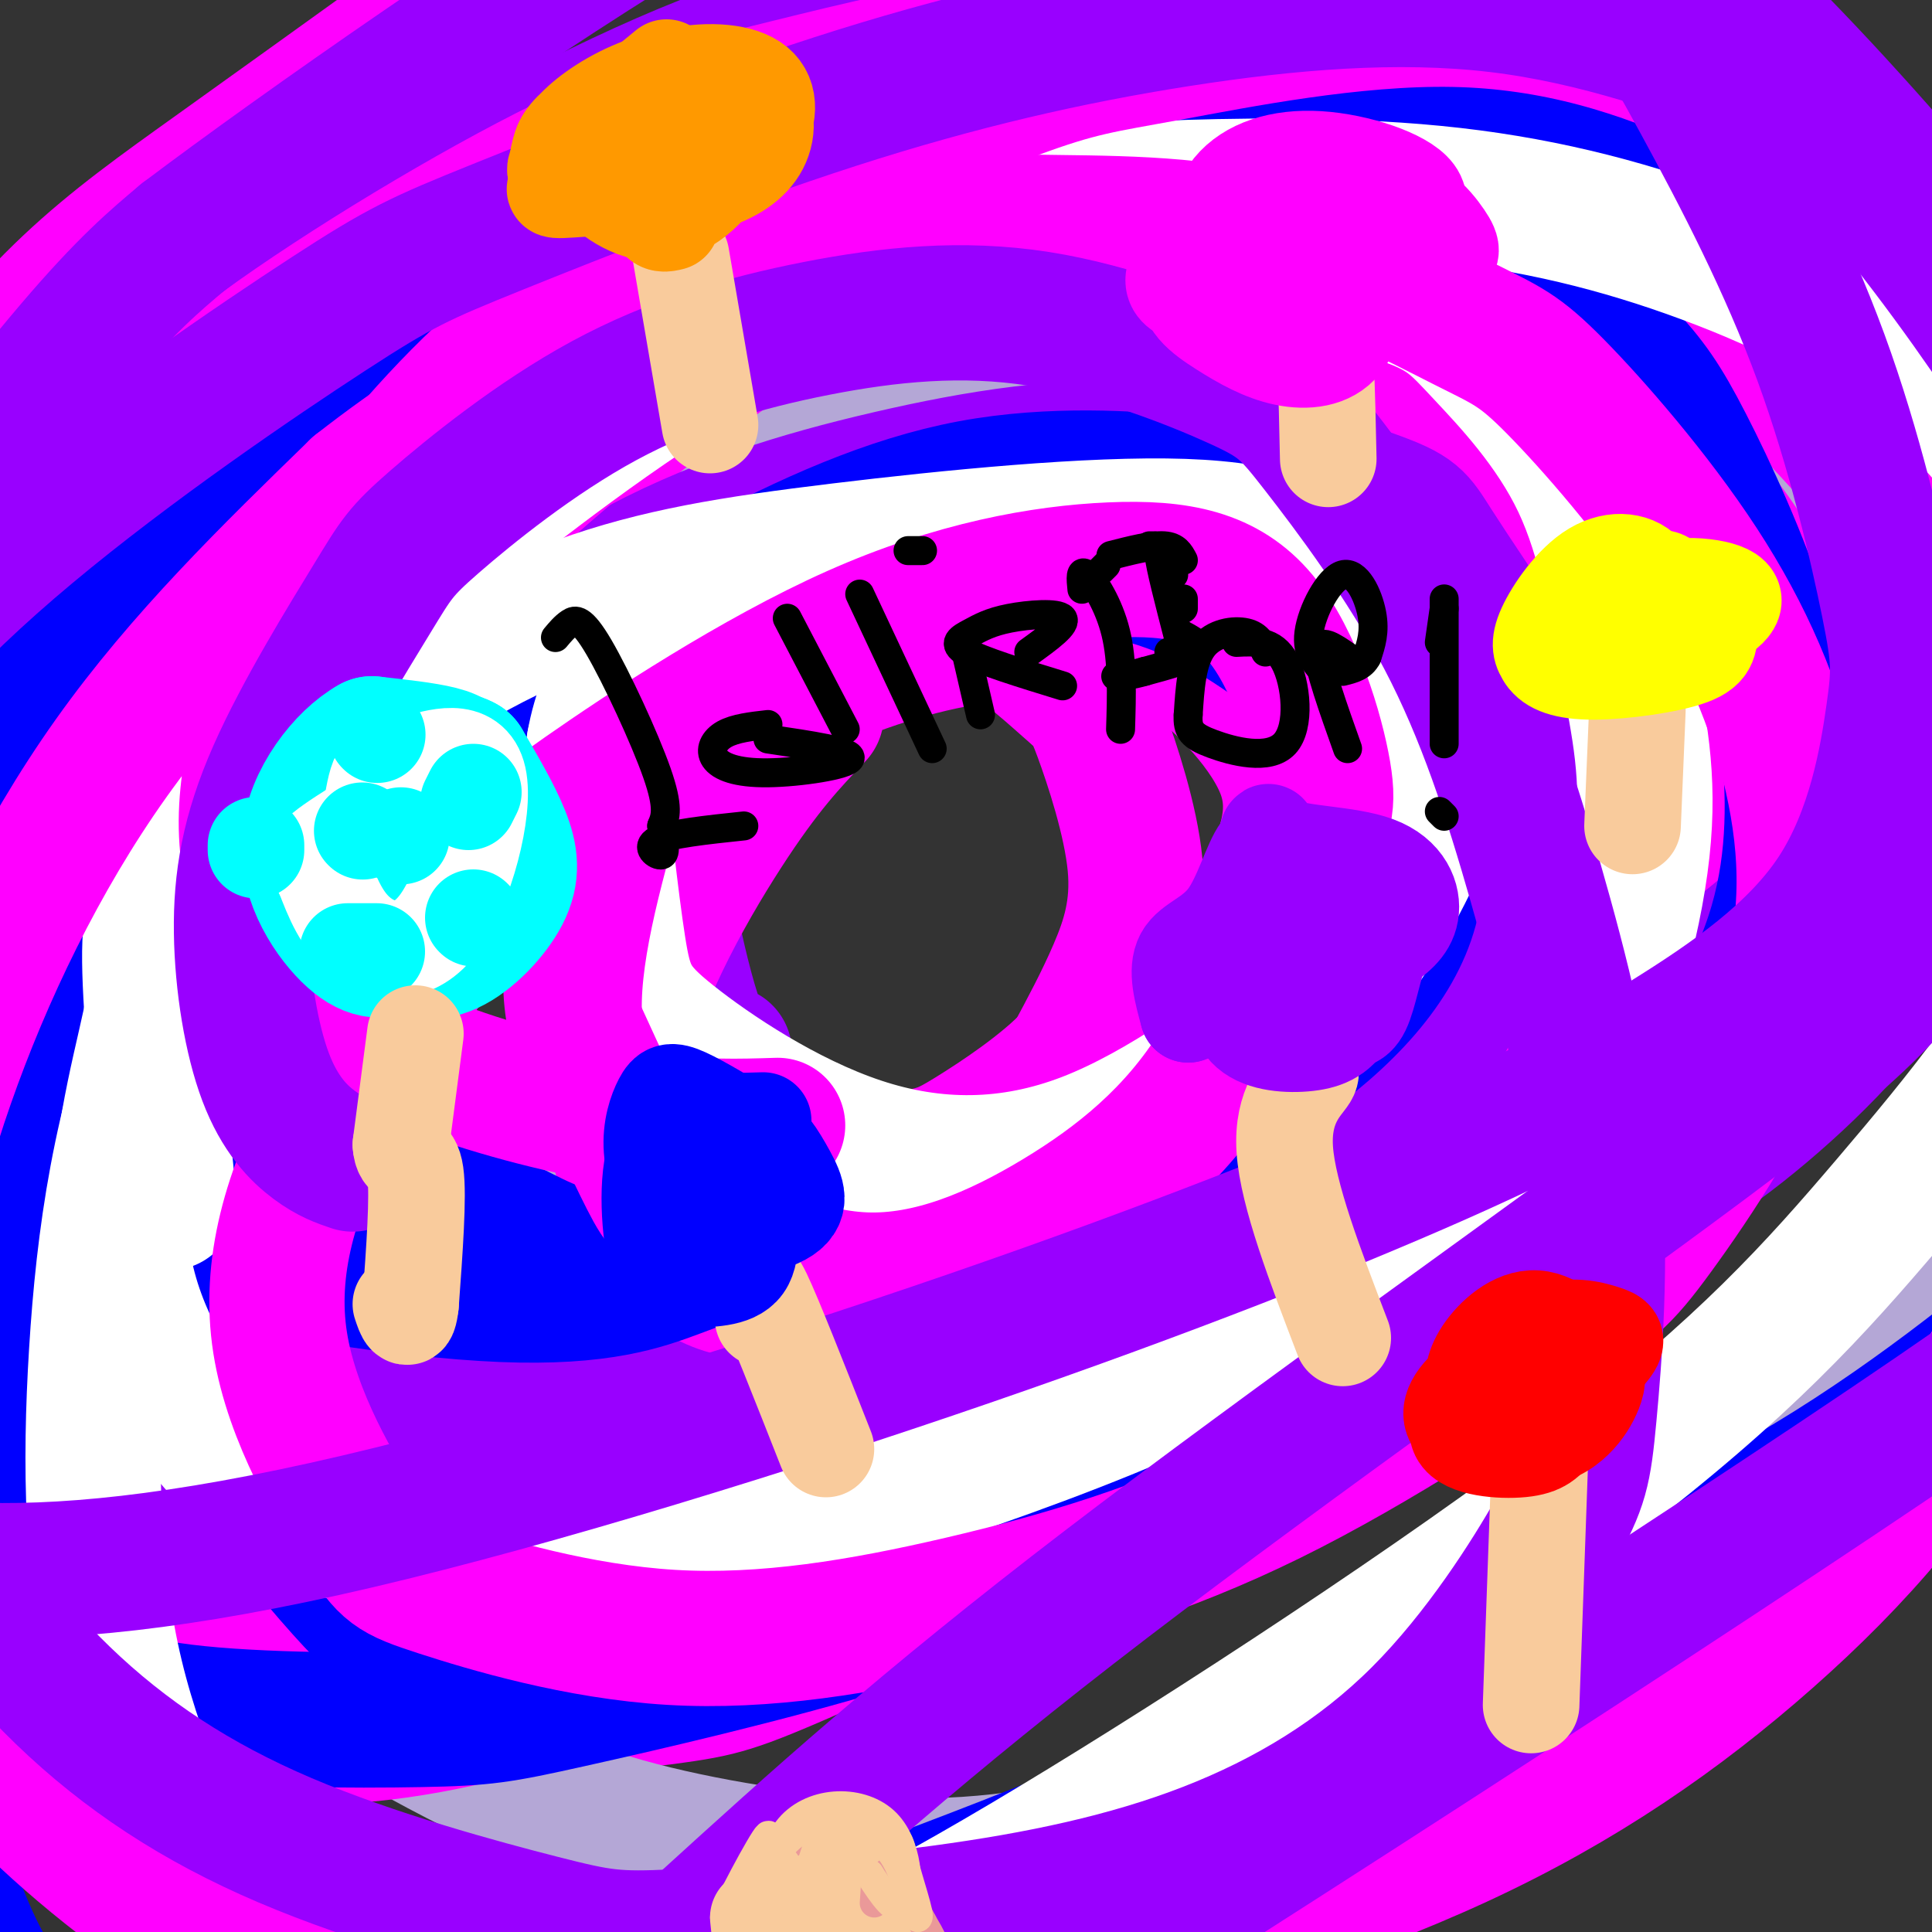
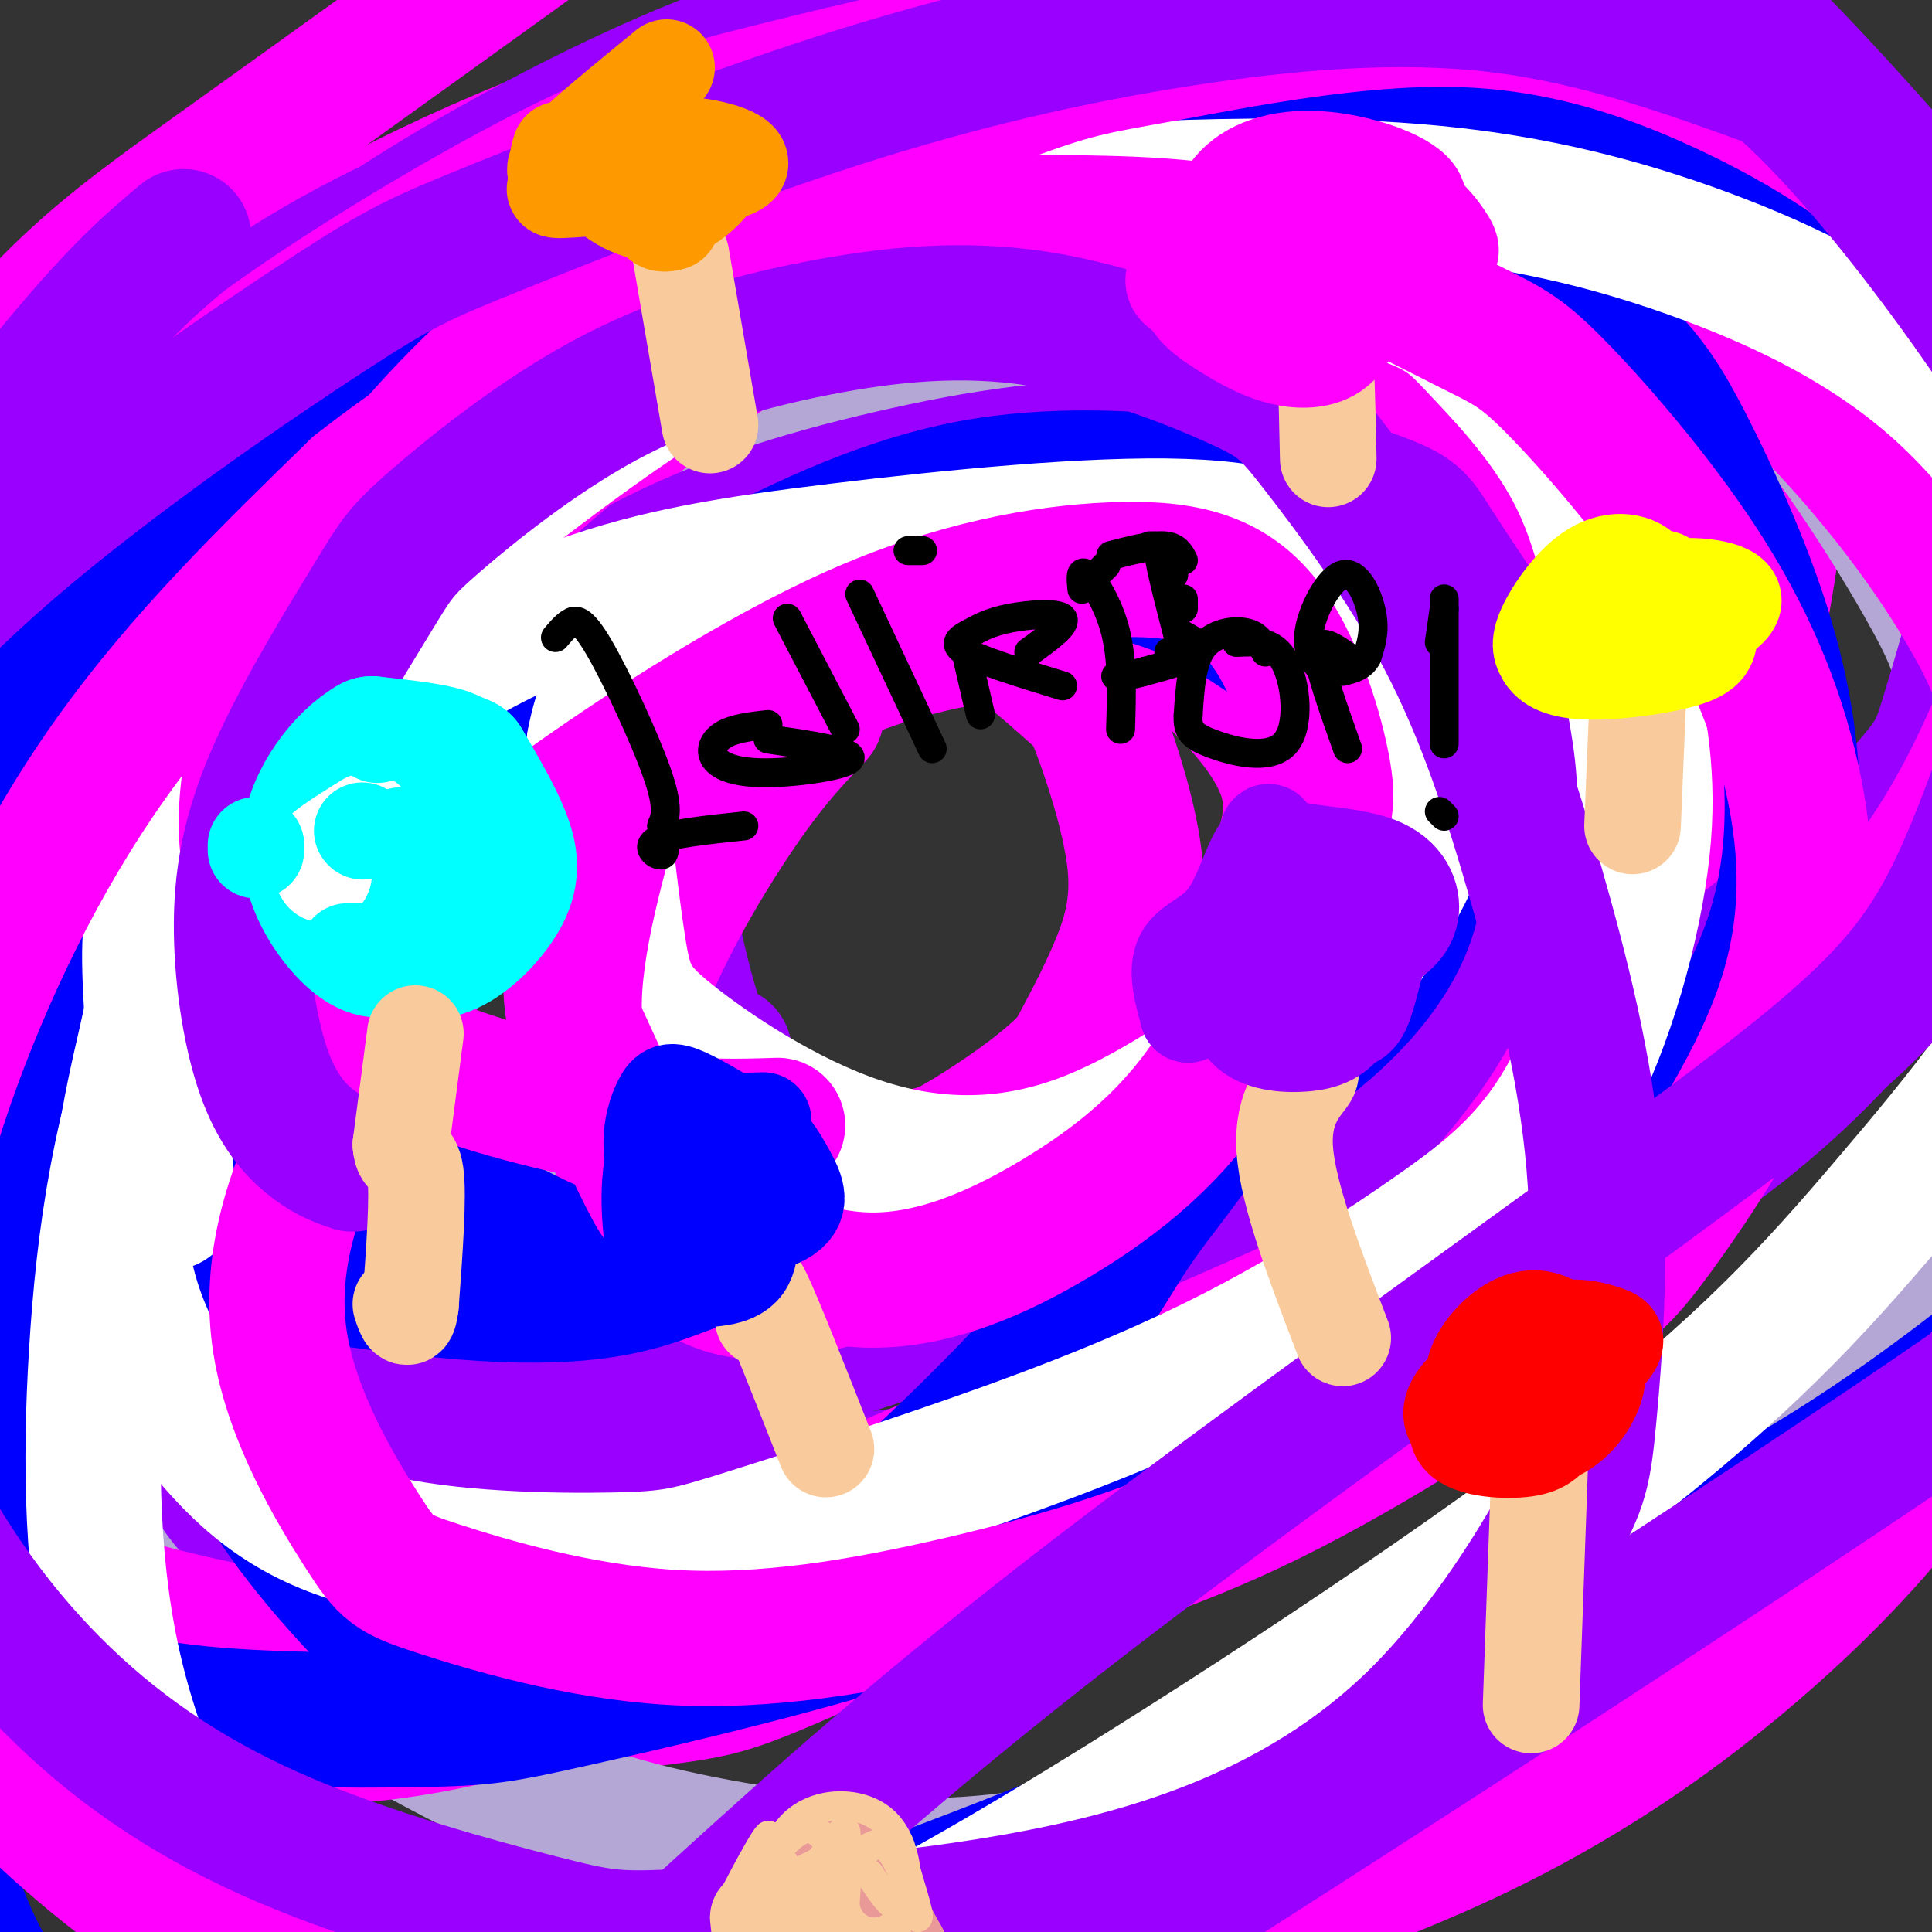
<svg xmlns="http://www.w3.org/2000/svg" viewBox="0 0 400 400" version="1.1">
  <rect x="0" y="0" width="400" height="400" fill="#333333" stroke="none" />
  <g fill="none" stroke="#ff00ff" stroke-width="6" stroke-linecap="round" stroke-linejoin="round">
    <path d="M72,218c-6.752,-4.269 -13.504,-8.539 -19,-17c-5.496,-8.461 -9.737,-21.115 -12,-28c-2.263,-6.885 -2.550,-8.001 -2,-16c0.550,-7.999 1.935,-22.883 7,-37c5.065,-14.117 13.811,-27.469 24,-40c10.189,-12.531 21.823,-24.242 39,-33c17.177,-8.758 39.898,-14.564 52,-18c12.102,-3.436 13.586,-4.502 27,-2c13.414,2.502 38.757,8.574 51,10c12.243,1.426 11.387,-1.792 23,11c11.613,12.792 35.695,41.595 46,56c10.305,14.405 6.834,14.412 6,27c-0.834,12.588 0.971,37.755 -3,61c-3.971,23.245 -13.716,44.566 -27,66c-13.284,21.434 -30.108,42.982 -52,60c-21.892,17.018 -48.854,29.508 -64,36c-15.146,6.492 -18.478,6.987 -35,9c-16.522,2.013 -46.234,5.544 -72,4c-25.766,-1.544 -47.588,-8.162 -67,-18c-19.412,-9.838 -36.416,-22.896 -47,-40c-10.584,-17.104 -14.749,-38.253 -16,-50c-1.251,-11.747 0.411,-14.091 7,-28c6.589,-13.909 18.105,-39.385 50,-64c31.895,-24.615 84.168,-48.371 139,-72c54.832,-23.629 112.224,-47.131 140,-57c27.776,-9.869 25.936,-6.105 34,-2c8.064,4.105 26.032,8.553 44,13" />
    <path d="M345,49c9.833,5.000 12.417,11.000 15,17" />
  </g>
  <g fill="none" stroke="#ff00ff" stroke-width="28" stroke-linecap="round" stroke-linejoin="round">
    <path d="M80,174c-3.130,-6.799 -6.261,-13.598 -7,-19c-0.739,-5.402 0.913,-9.406 4,-14c3.087,-4.594 7.608,-9.776 15,-16c7.392,-6.224 17.654,-13.489 29,-20c11.346,-6.511 23.774,-12.268 31,-15c7.226,-2.732 9.249,-2.441 18,-4c8.751,-1.559 24.231,-4.969 39,-6c14.769,-1.031 28.826,0.318 43,3c14.174,2.682 28.465,6.697 41,13c12.535,6.303 23.315,14.895 30,21c6.685,6.105 9.274,9.725 13,19c3.726,9.275 8.587,24.207 11,36c2.413,11.793 2.377,20.448 -10,38c-12.377,17.552 -37.097,43.999 -58,62c-20.903,18.001 -37.990,27.554 -57,37c-19.010,9.446 -39.942,18.784 -60,26c-20.058,7.216 -39.240,12.311 -59,13c-19.760,0.689 -40.098,-3.028 -51,-5c-10.902,-1.972 -12.369,-2.198 -22,-9c-9.631,-6.802 -27.428,-20.181 -38,-34c-10.572,-13.819 -13.920,-28.077 -16,-44c-2.080,-15.923 -2.893,-33.512 1,-53c3.893,-19.488 12.494,-40.874 18,-53c5.506,-12.126 7.919,-14.993 16,-25c8.081,-10.007 21.829,-27.156 37,-40c15.171,-12.844 31.763,-21.384 50,-28c18.237,-6.616 38.118,-11.308 58,-16" />
    <path d="M156,41c21.155,-2.758 45.042,-1.652 58,-1c12.958,0.652 14.988,0.851 26,4c11.012,3.149 31.005,9.246 44,15c12.995,5.754 18.990,11.163 27,22c8.010,10.837 18.033,27.103 23,36c4.967,8.897 4.876,10.425 5,20c0.124,9.575 0.463,27.197 -2,43c-2.463,15.803 -7.728,29.786 -18,44c-10.272,14.214 -25.551,28.657 -39,41c-13.449,12.343 -25.068,22.586 -52,34c-26.932,11.414 -69.179,24.001 -99,30c-29.821,5.999 -47.218,5.411 -67,5c-19.782,-0.411 -41.949,-0.644 -61,-7c-19.051,-6.356 -34.984,-18.833 -44,-26c-9.016,-7.167 -11.114,-9.024 -15,-19c-3.886,-9.976 -9.562,-28.073 -10,-46c-0.438,-17.927 4.360,-35.685 13,-55c8.640,-19.315 21.123,-40.188 37,-59c15.877,-18.812 35.148,-35.564 54,-50c18.852,-14.436 37.285,-26.555 69,-40c31.715,-13.445 76.712,-28.217 106,-35c29.288,-6.783 42.868,-5.578 59,-1c16.132,4.578 34.818,12.530 45,17c10.182,4.470 11.860,5.460 18,12c6.140,6.540 16.742,18.631 24,31c7.258,12.369 11.172,25.016 11,41c-0.172,15.984 -4.431,35.303 -7,46c-2.569,10.697 -3.448,12.770 -12,25c-8.552,12.230 -24.776,34.615 -41,57" />
    <path d="M308,225c-15.840,20.235 -34.940,42.323 -56,60c-21.060,17.677 -44.082,30.942 -66,42c-21.918,11.058 -42.733,19.908 -68,24c-25.267,4.092 -54.985,3.426 -72,3c-17.015,-0.426 -21.328,-0.612 -36,-10c-14.672,-9.388 -39.705,-27.977 -59,-47c-19.295,-19.023 -32.852,-38.480 -25,-76c7.852,-37.520 37.114,-93.101 59,-126c21.886,-32.899 36.396,-43.114 60,-60c23.604,-16.886 56.302,-40.443 89,-64" />
  </g>
  <g fill="none" stroke="#b4a7d6" stroke-width="28" stroke-linecap="round" stroke-linejoin="round">
    <path d="M32,179c-0.199,-13.497 -0.397,-26.995 3,-40c3.397,-13.005 10.391,-25.519 19,-38c8.609,-12.481 18.835,-24.930 31,-36c12.165,-11.070 26.269,-20.761 45,-29c18.731,-8.239 42.088,-15.025 55,-19c12.912,-3.975 15.378,-5.137 29,-7c13.622,-1.863 38.400,-4.425 59,-3c20.600,1.425 37.020,6.836 55,15c17.980,8.164 37.518,19.079 53,32c15.482,12.921 26.906,27.847 36,46c9.094,18.153 15.857,39.533 19,52c3.143,12.467 2.668,16.019 0,29c-2.668,12.981 -7.527,35.389 -15,54c-7.473,18.611 -17.559,33.426 -32,49c-14.441,15.574 -33.236,31.908 -44,41c-10.764,9.092 -13.498,10.941 -27,18c-13.502,7.059 -37.772,19.329 -59,28c-21.228,8.671 -39.415,13.744 -59,15c-19.585,1.256 -40.569,-1.305 -58,-5c-17.431,-3.695 -31.309,-8.523 -51,-19c-19.691,-10.477 -45.194,-26.603 -60,-40c-14.806,-13.397 -18.916,-24.064 -23,-34c-4.084,-9.936 -8.141,-19.140 -8,-35c0.141,-15.860 4.481,-38.375 10,-55c5.519,-16.625 12.217,-27.361 20,-40c7.783,-12.639 16.652,-27.183 28,-39c11.348,-11.817 25.174,-20.909 39,-30" />
    <path d="M97,89c8.885,-7.071 11.596,-9.750 23,-15c11.404,-5.250 31.501,-13.073 49,-19c17.499,-5.927 32.398,-9.958 48,-12c15.602,-2.042 31.905,-2.095 46,-2c14.095,0.095 25.983,0.337 43,6c17.017,5.663 39.163,16.747 53,26c13.837,9.253 19.364,16.675 25,25c5.636,8.325 11.381,17.553 16,26c4.619,8.447 8.111,16.114 6,26c-2.111,9.886 -9.827,21.992 -17,31c-7.173,9.008 -13.804,14.917 -31,23c-17.196,8.083 -44.958,18.341 -65,25c-20.042,6.659 -32.364,9.719 -47,12c-14.636,2.281 -31.587,3.784 -47,4c-15.413,0.216 -29.286,-0.856 -43,-2c-13.714,-1.144 -27.267,-2.361 -40,-6c-12.733,-3.639 -24.647,-9.699 -31,-18c-6.353,-8.301 -7.146,-18.844 -7,-28c0.146,-9.156 1.232,-16.927 16,-33c14.768,-16.073 43.220,-40.450 67,-58c23.780,-17.550 42.890,-28.275 62,-39" />
  </g>
  <g fill="none" stroke="#9900ff" stroke-width="28" stroke-linecap="round" stroke-linejoin="round">
    <path d="M91,194c-17.749,-6.753 -35.498,-13.507 -46,-21c-10.502,-7.493 -13.758,-15.726 -16,-25c-2.242,-9.274 -3.471,-19.588 -1,-31c2.471,-11.412 8.643,-23.923 16,-35c7.357,-11.077 15.901,-20.720 34,-33c18.099,-12.280 45.754,-27.196 68,-36c22.246,-8.804 39.084,-11.497 57,-14c17.916,-2.503 36.912,-4.817 57,-4c20.088,0.817 41.269,4.765 53,7c11.731,2.235 14.012,2.758 24,8c9.988,5.242 27.682,15.202 40,26c12.318,10.798 19.259,22.432 25,34c5.741,11.568 10.280,23.069 10,37c-0.280,13.931 -5.380,30.290 -8,39c-2.620,8.710 -2.761,9.769 -9,17c-6.239,7.231 -18.577,20.632 -34,33c-15.423,12.368 -33.932,23.702 -55,34c-21.068,10.298 -44.695,19.558 -71,29c-26.305,9.442 -55.287,19.065 -72,24c-16.713,4.935 -21.156,5.182 -36,7c-14.844,1.818 -40.088,5.208 -60,6c-19.912,0.792 -34.492,-1.013 -49,-6c-14.508,-4.987 -28.943,-13.157 -36,-17c-7.057,-3.843 -6.737,-3.360 -11,-10c-4.263,-6.640 -13.109,-20.403 -17,-33c-3.891,-12.597 -2.826,-24.028 1,-38c3.826,-13.972 10.413,-30.486 17,-47" />
    <path d="M-28,145c14.139,-20.963 40.988,-49.871 64,-69c23.012,-19.129 42.189,-28.478 63,-37c20.811,-8.522 43.258,-16.217 66,-22c22.742,-5.783 45.780,-9.656 67,-12c21.220,-2.344 40.622,-3.160 60,-1c19.378,2.160 38.733,7.297 49,10c10.267,2.703 11.446,2.971 19,9c7.554,6.029 21.481,17.817 31,29c9.519,11.183 14.629,21.760 18,36c3.371,14.240 5.002,32.145 6,42c0.998,9.855 1.361,11.662 -1,21c-2.361,9.338 -7.447,26.207 -16,41c-8.553,14.793 -20.571,27.511 -33,38c-12.429,10.489 -25.267,18.748 -52,31c-26.733,12.252 -67.360,28.496 -95,37c-27.640,8.504 -42.293,9.267 -58,9c-15.707,-0.267 -32.467,-1.565 -46,-4c-13.533,-2.435 -23.840,-6.006 -36,-16c-12.160,-9.994 -26.173,-26.409 -33,-40c-6.827,-13.591 -6.468,-24.358 -1,-38c5.468,-13.642 16.043,-30.159 22,-39c5.957,-8.841 7.294,-10.006 17,-18c9.706,-7.994 27.779,-22.815 46,-33c18.221,-10.185 36.590,-15.732 55,-20c18.410,-4.268 36.863,-7.257 55,-6c18.137,1.257 35.960,6.762 45,10c9.040,3.238 9.297,4.211 13,10c3.703,5.789 10.851,16.395 18,27" />
    <path d="M315,140c3.292,9.527 2.522,19.846 0,31c-2.522,11.154 -6.797,23.144 -11,35c-4.203,11.856 -8.334,23.580 -19,39c-10.666,15.420 -27.866,34.537 -42,47c-14.134,12.463 -25.201,18.272 -38,24c-12.799,5.728 -27.330,11.373 -44,15c-16.670,3.627 -35.479,5.234 -46,6c-10.521,0.766 -12.756,0.690 -22,-2c-9.244,-2.690 -25.499,-7.996 -36,-15c-10.501,-7.004 -15.248,-15.707 -19,-26c-3.752,-10.293 -6.509,-22.177 -8,-28c-1.491,-5.823 -1.715,-5.587 2,-15c3.715,-9.413 11.368,-28.475 23,-45c11.632,-16.525 27.243,-30.512 48,-43c20.757,-12.488 46.659,-23.478 66,-30c19.341,-6.522 32.121,-8.577 44,-10c11.879,-1.423 22.857,-2.213 32,-2c9.143,0.213 16.451,1.428 23,4c6.549,2.572 12.340,6.500 16,9c3.660,2.500 5.189,3.571 6,8c0.811,4.429 0.906,12.214 1,20" />
    <path d="M150,218c-1.551,0.149 -3.102,0.298 -5,-4c-1.898,-4.298 -4.144,-13.044 -6,-22c-1.856,-8.956 -3.322,-18.122 -1,-27c2.322,-8.878 8.433,-17.467 11,-22c2.567,-4.533 1.591,-5.009 9,-9c7.409,-3.991 23.205,-11.495 39,-19" />
  </g>
  <g fill="none" stroke="#ff00ff" stroke-width="28" stroke-linecap="round" stroke-linejoin="round">
    <path d="M82,241c-7.697,-2.077 -15.394,-4.153 -24,-8c-8.606,-3.847 -18.120,-9.463 -27,-18c-8.880,-8.537 -17.126,-19.993 -21,-27c-3.874,-7.007 -3.374,-9.564 -4,-17c-0.626,-7.436 -2.376,-19.750 0,-32c2.376,-12.250 8.879,-24.435 16,-35c7.121,-10.565 14.861,-19.511 32,-32c17.139,-12.489 43.677,-28.520 63,-38c19.323,-9.480 31.431,-12.408 46,-16c14.569,-3.592 31.598,-7.847 50,-10c18.402,-2.153 38.176,-2.204 49,-2c10.824,0.204 12.698,0.662 23,3c10.302,2.338 29.030,6.557 44,13c14.970,6.443 26.180,15.111 37,24c10.820,8.889 21.250,17.999 30,28c8.750,10.001 15.819,20.893 19,32c3.181,11.107 2.475,22.430 2,29c-0.475,6.570 -0.720,8.387 -4,16c-3.280,7.613 -9.596,21.021 -19,33c-9.404,11.979 -21.895,22.529 -34,33c-12.105,10.471 -23.824,20.865 -48,36c-24.176,15.135 -60.810,35.013 -86,48c-25.190,12.987 -38.938,19.082 -55,24c-16.062,4.918 -34.439,8.658 -49,12c-14.561,3.342 -25.305,6.284 -44,5c-18.695,-1.284 -45.341,-6.796 -63,-13c-17.659,-6.204 -26.329,-13.102 -35,-20" />
    <path d="M-20,309c-10.479,-10.166 -19.175,-25.581 -24,-34c-4.825,-8.419 -5.779,-9.844 -8,-18c-2.221,-8.156 -5.707,-23.045 -6,-37c-0.293,-13.955 2.609,-26.975 9,-41c6.391,-14.025 16.273,-29.054 26,-42c9.727,-12.946 19.300,-23.807 43,-39c23.700,-15.193 61.528,-34.717 89,-46c27.472,-11.283 44.590,-14.323 62,-18c17.410,-3.677 35.113,-7.990 55,-9c19.887,-1.010 41.957,1.282 54,3c12.043,1.718 14.061,2.861 24,8c9.939,5.139 27.801,14.275 43,25c15.199,10.725 27.734,23.039 38,35c10.266,11.961 18.263,23.568 24,34c5.737,10.432 9.214,19.689 4,33c-5.214,13.311 -19.117,30.674 -34,44c-14.883,13.326 -30.744,22.613 -41,29c-10.256,6.387 -14.907,9.872 -60,30c-45.093,20.128 -130.627,56.897 -176,76c-45.373,19.103 -50.585,20.540 -62,22c-11.415,1.460 -29.032,2.943 -40,-1c-10.968,-3.943 -15.288,-13.310 -18,-19c-2.712,-5.690 -3.815,-7.701 -3,-16c0.815,-8.299 3.548,-22.884 8,-39c4.452,-16.116 10.622,-33.762 20,-54c9.378,-20.238 21.965,-43.068 31,-58c9.035,-14.932 14.517,-21.966 20,-29" />
    <path d="M58,148c18.284,-18.456 53.995,-50.095 71,-64c17.005,-13.905 15.302,-10.077 25,-13c9.698,-2.923 30.795,-12.597 55,-16c24.205,-3.403 51.519,-0.536 68,3c16.481,3.536 22.130,7.743 30,16c7.870,8.257 17.962,20.566 25,31c7.038,10.434 11.021,18.992 11,37c-0.021,18.008 -4.045,45.466 -11,65c-6.955,19.534 -16.840,31.145 -26,42c-9.160,10.855 -17.594,20.956 -36,34c-18.406,13.044 -46.783,29.032 -69,39c-22.217,9.968 -38.274,13.914 -55,19c-16.726,5.086 -34.121,11.310 -51,15c-16.879,3.690 -33.241,4.846 -46,2c-12.759,-2.846 -21.917,-9.694 -28,-14c-6.083,-4.306 -9.093,-6.071 -11,-15c-1.907,-8.929 -2.710,-25.023 1,-42c3.710,-16.977 11.935,-34.836 20,-52c8.065,-17.164 15.972,-33.631 29,-49c13.028,-15.369 31.178,-29.639 41,-37c9.822,-7.361 11.315,-7.815 21,-12c9.685,-4.185 27.562,-12.103 42,-15c14.438,-2.897 25.436,-0.772 35,4c9.564,4.772 17.692,12.193 22,16c4.308,3.807 4.794,4.000 7,10c2.206,6.000 6.132,17.808 7,27c0.868,9.192 -1.324,15.769 -4,22c-2.676,6.231 -5.838,12.115 -9,18" />
    <path d="M222,219c-5.731,6.184 -15.558,12.644 -21,16c-5.442,3.356 -6.498,3.606 -13,5c-6.502,1.394 -18.449,3.930 -28,4c-9.551,0.070 -16.704,-2.327 -24,-8c-7.296,-5.673 -14.734,-14.623 -17,-25c-2.266,-10.377 0.642,-22.183 2,-29c1.358,-6.817 1.167,-8.646 7,-14c5.833,-5.354 17.692,-14.233 30,-21c12.308,-6.767 25.067,-11.423 37,-14c11.933,-2.577 23.042,-3.077 31,-3c7.958,0.077 12.766,0.729 20,6c7.234,5.271 16.893,15.159 20,24c3.107,8.841 -0.338,16.633 -4,25c-3.662,8.367 -7.542,17.308 -16,28c-8.458,10.692 -21.494,23.134 -29,30c-7.506,6.866 -9.481,8.154 -18,12c-8.519,3.846 -23.581,10.249 -35,12c-11.419,1.751 -19.195,-1.149 -26,-9c-6.805,-7.851 -12.640,-20.652 -10,-37c2.640,-16.348 13.754,-36.242 22,-49c8.246,-12.758 13.623,-18.379 19,-24" />
  </g>
  <g fill="none" stroke="#0000ff" stroke-width="28" stroke-linecap="round" stroke-linejoin="round">
    <path d="M156,257c-4.609,1.738 -9.218,3.477 -16,6c-6.782,2.523 -15.737,5.832 -36,5c-20.263,-0.832 -51.834,-5.804 -70,-11c-18.166,-5.196 -22.928,-10.617 -27,-14c-4.072,-3.383 -7.456,-4.728 -12,-12c-4.544,-7.272 -10.249,-20.472 -11,-33c-0.751,-12.528 3.450,-24.383 8,-36c4.550,-11.617 9.447,-22.996 25,-38c15.553,-15.004 41.761,-33.631 63,-46c21.239,-12.369 37.510,-18.478 58,-26c20.490,-7.522 45.198,-16.456 68,-23c22.802,-6.544 43.698,-10.697 68,-10c24.302,0.697 52.012,6.243 67,10c14.988,3.757 17.256,5.724 30,15c12.744,9.276 35.965,25.860 53,43c17.035,17.140 27.886,34.834 35,52c7.114,17.166 10.493,33.803 8,52c-2.493,18.197 -10.858,37.954 -16,49c-5.142,11.046 -7.061,13.382 -18,23c-10.939,9.618 -30.897,26.517 -54,41c-23.103,14.483 -49.351,26.548 -73,38c-23.649,11.452 -44.699,22.290 -78,36c-33.301,13.710 -78.854,30.294 -110,40c-31.146,9.706 -47.885,12.536 -65,13c-17.115,0.464 -34.604,-1.439 -46,-11c-11.396,-9.561 -16.698,-26.781 -22,-44" />
    <path d="M-15,376c-4.705,-18.177 -5.469,-41.621 -2,-68c3.469,-26.379 11.170,-55.694 16,-73c4.830,-17.306 6.789,-22.605 16,-39c9.211,-16.395 25.674,-43.887 47,-66c21.326,-22.113 47.514,-38.847 60,-48c12.486,-9.153 11.271,-10.725 33,-17c21.729,-6.275 66.402,-17.252 87,-22c20.598,-4.748 17.120,-3.268 25,-1c7.880,2.268 27.119,5.323 41,11c13.881,5.677 22.405,13.975 28,20c5.595,6.025 8.260,9.776 13,19c4.740,9.224 11.556,23.922 16,38c4.444,14.078 6.516,27.535 6,41c-0.516,13.465 -3.620,26.939 -13,42c-9.380,15.061 -25.037,31.709 -34,41c-8.963,9.291 -11.232,11.225 -24,20c-12.768,8.775 -36.034,24.391 -57,36c-20.966,11.609 -39.631,19.213 -62,26c-22.369,6.787 -48.440,12.759 -63,16c-14.560,3.241 -17.607,3.750 -31,4c-13.393,0.250 -37.132,0.240 -52,-2c-14.868,-2.240 -20.866,-6.711 -25,-16c-4.134,-9.289 -6.405,-23.397 -2,-42c4.405,-18.603 15.487,-41.701 22,-55c6.513,-13.299 8.457,-16.797 19,-30c10.543,-13.203 29.686,-36.110 48,-53c18.314,-16.890 35.800,-27.763 53,-37c17.200,-9.237 34.116,-16.837 51,-20c16.884,-3.163 33.738,-1.890 43,-1c9.262,0.890 10.932,1.397 15,6c4.068,4.603 10.534,13.301 17,22" />
    <path d="M276,128c1.978,17.463 -1.577,50.121 -10,74c-8.423,23.879 -21.715,38.978 -29,49c-7.285,10.022 -8.564,14.967 -19,27c-10.436,12.033 -30.031,31.153 -47,45c-16.969,13.847 -31.312,22.420 -46,24c-14.688,1.580 -29.720,-3.833 -38,-7c-8.280,-3.167 -9.809,-4.088 -16,-11c-6.191,-6.912 -17.046,-19.816 -23,-34c-5.954,-14.184 -7.007,-29.648 -6,-45c1.007,-15.352 4.075,-30.592 13,-47c8.925,-16.408 23.708,-33.984 32,-44c8.292,-10.016 10.094,-12.472 21,-19c10.906,-6.528 30.916,-17.129 49,-22c18.084,-4.871 34.243,-4.011 49,-3c14.757,1.011 28.111,2.174 41,8c12.889,5.826 25.313,16.314 32,22c6.687,5.686 7.638,6.568 10,13c2.362,6.432 6.135,18.412 3,30c-3.135,11.588 -13.180,22.783 -28,33c-14.820,10.217 -34.416,19.456 -59,26c-24.584,6.544 -54.157,10.393 -70,12c-15.843,1.607 -17.958,0.971 -26,-3c-8.042,-3.971 -22.012,-11.277 -28,-18c-5.988,-6.723 -3.994,-12.861 -2,-19" />
  </g>
  <g fill="none" stroke="#ffffff" stroke-width="28" stroke-linecap="round" stroke-linejoin="round">
    <path d="M35,249c-1.945,-19.647 -3.889,-39.294 -4,-50c-0.111,-10.706 1.612,-12.472 7,-24c5.388,-11.528 14.440,-32.818 27,-50c12.560,-17.182 28.626,-30.254 45,-41c16.374,-10.746 33.054,-19.164 52,-26c18.946,-6.836 40.157,-12.090 52,-15c11.843,-2.910 14.318,-3.478 27,-4c12.682,-0.522 35.571,-1.000 56,1c20.429,2.000 38.398,6.478 56,13c17.602,6.522 34.837,15.088 49,28c14.163,12.912 25.256,30.168 31,40c5.744,9.832 6.140,12.239 6,23c-0.140,10.761 -0.816,29.876 -9,49c-8.184,19.124 -23.874,38.256 -39,56c-15.126,17.744 -29.687,34.101 -61,58c-31.313,23.899 -79.379,55.341 -112,75c-32.621,19.659 -49.798,27.535 -68,35c-18.202,7.465 -37.430,14.519 -54,13c-16.570,-1.519 -30.484,-11.612 -38,-17c-7.516,-5.388 -8.635,-6.069 -14,-16c-5.365,-9.931 -14.977,-29.110 -20,-50c-5.023,-20.890 -5.458,-43.491 -4,-67c1.458,-23.509 4.808,-47.925 15,-74c10.192,-26.075 27.225,-53.810 37,-69c9.775,-15.190 12.293,-17.835 25,-28c12.707,-10.165 35.602,-27.848 56,-39c20.398,-11.152 38.300,-15.772 56,-18c17.700,-2.228 35.200,-2.065 49,0c13.800,2.065 23.900,6.033 34,10" />
    <path d="M292,62c7.582,2.903 9.536,5.161 15,11c5.464,5.839 14.436,15.259 20,27c5.564,11.741 7.718,25.804 10,38c2.282,12.196 4.693,22.527 3,38c-1.693,15.473 -7.489,36.089 -15,50c-7.511,13.911 -16.738,21.119 -28,29c-11.262,7.881 -24.560,16.437 -39,24c-14.440,7.563 -30.024,14.134 -49,21c-18.976,6.866 -41.346,14.026 -54,18c-12.654,3.974 -15.593,4.762 -28,5c-12.407,0.238 -34.283,-0.074 -50,-4c-15.717,-3.926 -25.277,-11.467 -34,-22c-8.723,-10.533 -16.610,-24.058 -18,-40c-1.390,-15.942 3.716,-34.302 6,-45c2.284,-10.698 1.746,-13.736 8,-23c6.254,-9.264 19.298,-24.755 34,-37c14.702,-12.245 31.060,-21.242 47,-27c15.940,-5.758 31.462,-8.275 54,-11c22.538,-2.725 52.092,-5.656 71,-5c18.908,0.656 27.172,4.900 34,10c6.828,5.100 12.221,11.055 16,18c3.779,6.945 5.943,14.881 3,26c-2.943,11.119 -10.993,25.422 -16,33c-5.007,7.578 -6.971,8.430 -16,15c-9.029,6.570 -25.124,18.857 -41,25c-15.876,6.143 -31.534,6.141 -47,1c-15.466,-5.141 -30.741,-15.423 -39,-22c-8.259,-6.577 -9.503,-9.451 -11,-19c-1.497,-9.549 -3.249,-25.775 -5,-42" />
    <path d="M123,154c2.167,-12.667 10.083,-23.333 18,-34" />
  </g>
  <g fill="none" stroke="#ff00ff" stroke-width="28" stroke-linecap="round" stroke-linejoin="round">
    <path d="M161,233c-7.917,0.253 -15.833,0.507 -27,-1c-11.167,-1.507 -25.583,-4.774 -38,-9c-12.417,-4.226 -22.833,-9.411 -31,-18c-8.167,-8.589 -14.085,-20.582 -14,-35c0.085,-14.418 6.173,-31.260 10,-41c3.827,-9.740 5.393,-12.377 12,-21c6.607,-8.623 18.254,-23.231 32,-35c13.746,-11.769 29.592,-20.699 49,-30c19.408,-9.301 42.380,-18.974 56,-24c13.620,-5.026 17.889,-5.405 32,-8c14.111,-2.595 38.063,-7.406 59,-7c20.937,0.406 38.860,6.028 56,14c17.140,7.972 33.496,18.294 47,32c13.504,13.706 24.155,30.797 30,54c5.845,23.203 6.884,52.520 8,69c1.116,16.480 2.310,20.124 -2,37c-4.310,16.876 -14.123,46.985 -27,71c-12.877,24.015 -28.817,41.938 -47,58c-18.183,16.062 -38.609,30.264 -64,42c-25.391,11.736 -55.746,21.006 -73,26c-17.254,4.994 -21.408,5.712 -39,8c-17.592,2.288 -48.623,6.145 -74,6c-25.377,-0.145 -45.100,-4.291 -64,-14c-18.900,-9.709 -36.977,-24.980 -46,-34c-9.023,-9.020 -8.992,-11.787 -13,-25c-4.008,-13.213 -12.054,-36.872 -14,-59c-1.946,-22.128 2.207,-42.727 10,-65c7.793,-22.273 19.227,-46.221 34,-67c14.773,-20.779 32.887,-38.390 51,-56" />
    <path d="M74,101c23.923,-18.826 58.230,-37.890 83,-47c24.770,-9.110 40.003,-8.267 56,-8c15.997,0.267 32.758,-0.044 49,4c16.242,4.044 31.964,12.441 41,17c9.036,4.559 11.384,5.279 19,13c7.616,7.721 20.498,22.444 30,37c9.502,14.556 15.623,28.943 19,44c3.377,15.057 4.008,30.782 -2,48c-6.008,17.218 -18.656,35.930 -26,46c-7.344,10.070 -9.385,11.498 -22,20c-12.615,8.502 -35.805,24.077 -58,35c-22.195,10.923 -43.395,17.192 -64,22c-20.605,4.808 -40.617,8.153 -60,7c-19.383,-1.153 -38.139,-6.806 -48,-10c-9.861,-3.194 -10.826,-3.929 -16,-12c-5.174,-8.071 -14.557,-23.477 -17,-39c-2.443,-15.523 2.053,-31.161 11,-48c8.947,-16.839 22.344,-34.878 30,-45c7.656,-10.122 9.571,-12.325 22,-21c12.429,-8.675 35.372,-23.821 56,-33c20.628,-9.179 38.942,-12.392 53,-13c14.058,-0.608 23.861,1.389 31,10c7.139,8.611 11.614,23.836 13,32c1.386,8.164 -0.317,9.266 -4,19c-3.683,9.734 -9.344,28.098 -18,42c-8.656,13.902 -20.306,23.341 -33,31c-12.694,7.659 -26.434,13.537 -40,13c-13.566,-0.537 -26.960,-7.491 -34,-11c-7.040,-3.509 -7.726,-3.574 -11,-10c-3.274,-6.426 -9.137,-19.213 -15,-32" />
    <path d="M119,212c-1.000,-13.500 4.000,-31.250 9,-49" />
  </g>
  <g fill="none" stroke="#9900ff" stroke-width="28" stroke-linecap="round" stroke-linejoin="round">
    <path d="M73,241c-2.417,-0.820 -4.835,-1.639 -8,-4c-3.165,-2.361 -7.079,-6.263 -10,-14c-2.921,-7.737 -4.851,-19.309 -5,-30c-0.149,-10.691 1.481,-20.501 7,-33c5.519,-12.499 14.925,-27.686 20,-36c5.075,-8.314 5.819,-9.754 13,-16c7.181,-6.246 20.798,-17.297 35,-25c14.202,-7.703 28.990,-12.059 44,-15c15.010,-2.941 30.241,-4.469 46,-2c15.759,2.469 32.047,8.934 41,13c8.953,4.066 10.572,5.732 17,14c6.428,8.268 17.667,23.136 26,39c8.333,15.864 13.762,32.722 19,51c5.238,18.278 10.287,37.977 12,58c1.713,20.023 0.092,40.371 -1,52c-1.092,11.629 -1.653,14.539 -7,24c-5.347,9.461 -15.478,25.474 -28,38c-12.522,12.526 -27.435,21.566 -44,28c-16.565,6.434 -34.784,10.262 -55,13c-20.216,2.738 -42.431,4.387 -55,5c-12.569,0.613 -15.494,0.191 -28,-3c-12.506,-3.191 -34.595,-9.152 -53,-17c-18.405,-7.848 -33.126,-17.583 -46,-30c-12.874,-12.417 -23.902,-27.514 -33,-46c-9.098,-18.486 -16.266,-40.360 -20,-53c-3.734,-12.640 -4.034,-16.047 -4,-28c0.034,-11.953 0.401,-32.451 3,-50c2.599,-17.549 7.431,-32.148 18,-50c10.569,-17.852 26.877,-38.958 38,-52c11.123,-13.042 17.062,-18.021 23,-23" />
-     <path d="M38,49c24.206,-18.284 73.223,-52.495 103,-70c29.777,-17.505 40.316,-18.306 58,-20c17.684,-1.694 42.513,-4.283 56,-5c13.487,-0.717 15.631,0.437 26,5c10.369,4.563 28.961,12.533 42,23c13.039,10.467 20.523,23.429 29,39c8.477,15.571 17.946,33.750 25,53c7.054,19.250 11.691,39.570 14,51c2.309,11.430 2.288,13.971 1,23c-1.288,9.029 -3.842,24.545 -12,37c-8.158,12.455 -21.918,21.849 -35,30c-13.082,8.151 -25.484,15.060 -48,25c-22.516,9.940 -55.146,22.911 -96,37c-40.854,14.089 -89.931,29.297 -127,38c-37.069,8.703 -62.129,10.903 -81,10c-18.871,-0.903 -31.554,-4.908 -45,-13c-13.446,-8.092 -27.656,-20.271 -38,-33c-10.344,-12.729 -16.821,-26.007 -21,-46c-4.179,-19.993 -6.061,-46.699 -7,-61c-0.939,-14.301 -0.934,-16.196 2,-31c2.934,-14.804 8.798,-42.515 16,-64c7.202,-21.485 15.741,-36.743 25,-52c9.259,-15.257 19.238,-30.514 36,-45c16.762,-14.486 40.307,-28.203 53,-36c12.693,-7.797 14.533,-9.676 29,-15c14.467,-5.324 41.562,-14.093 65,-19c23.438,-4.907 43.219,-5.954 63,-7" />
    <path d="M171,-97c33.515,5.208 85.802,21.730 109,30c23.198,8.270 17.305,8.290 25,17c7.695,8.710 28.977,26.111 47,43c18.023,16.889 32.787,33.266 48,51c15.213,17.734 30.877,36.824 43,57c12.123,20.176 20.707,41.437 25,53c4.293,11.563 4.297,13.430 5,23c0.703,9.570 2.107,26.845 -5,43c-7.107,16.155 -22.723,31.191 -27,38c-4.277,6.809 2.786,5.391 -50,41c-52.786,35.609 -165.421,108.244 -219,141c-53.579,32.756 -48.103,25.635 -60,24c-11.897,-1.635 -41.166,2.218 -56,3c-14.834,0.782 -15.232,-1.507 -25,-8c-9.768,-6.493 -28.904,-17.188 -44,-31c-15.096,-13.812 -26.150,-30.739 -35,-49c-8.850,-18.261 -15.496,-37.857 -19,-60c-3.504,-22.143 -3.867,-46.834 -4,-61c-0.133,-14.166 -0.036,-17.808 4,-32c4.036,-14.192 12.012,-38.936 24,-60c11.988,-21.064 27.989,-38.450 49,-56c21.011,-17.550 47.033,-35.264 62,-45c14.967,-9.736 18.878,-11.493 35,-18c16.122,-6.507 44.455,-17.765 70,-26c25.545,-8.235 48.300,-13.448 71,-17c22.700,-3.552 45.343,-5.443 66,-3c20.657,2.443 39.329,9.222 58,16" />
    <path d="M368,17c22.866,19.923 51.031,61.730 62,81c10.969,19.270 4.740,16.003 -2,28c-6.740,11.997 -13.992,39.257 -23,58c-9.008,18.743 -19.771,28.969 -52,53c-32.229,24.031 -85.922,61.866 -124,91c-38.078,29.134 -60.539,49.567 -83,70" />
  </g>
  <g fill="none" stroke="#00ffff" stroke-width="28" stroke-linecap="round" stroke-linejoin="round">
    <path d="M93,169c0.978,-3.400 1.956,-6.800 2,-9c0.044,-2.200 -0.844,-3.200 -4,-4c-3.156,-0.800 -8.578,-1.400 -14,-2" />
    <path d="M77,154c-5.536,3.048 -12.375,11.667 -13,20c-0.625,8.333 4.964,16.381 9,20c4.036,3.619 6.518,2.810 9,2" />
    <path d="M82,196c3.242,0.833 6.848,1.914 11,0c4.152,-1.914 8.848,-6.823 11,-11c2.152,-4.177 1.758,-7.622 0,-12c-1.758,-4.378 -4.879,-9.689 -8,-15" />
    <path d="M96,158c-3.978,-2.282 -9.922,-0.488 -13,1c-3.078,1.488 -3.290,2.670 -4,6c-0.710,3.330 -1.917,8.809 -1,12c0.917,3.191 3.959,4.096 7,5" />
    <path d="M85,182c2.200,0.600 4.200,-0.400 5,-2c0.800,-1.600 0.400,-3.800 0,-6" />
  </g>
  <g fill="none" stroke="#ffffff" stroke-width="20" stroke-linecap="round" stroke-linejoin="round">
-     <path d="M77,167c0.481,-2.873 0.962,-5.745 2,-7c1.038,-1.255 2.632,-0.891 7,-2c4.368,-1.109 11.511,-3.689 13,3c1.489,6.689 -2.676,22.647 -8,30c-5.324,7.353 -11.807,6.101 -16,3c-4.193,-3.101 -6.097,-8.050 -8,-13" />
    <path d="M67,181c-1.644,-2.867 -1.756,-3.533 0,-5c1.756,-1.467 5.378,-3.733 9,-6" />
  </g>
  <g fill="none" stroke="#00ffff" stroke-width="20" stroke-linecap="round" stroke-linejoin="round">
    <path d="M78,152c0.000,0.000 0.100,0.100 0.1,0.1" />
    <path d="M98,164c0.000,0.000 -1.000,2.000 -1,2" />
    <path d="M98,190c0.000,0.000 0.100,0.100 0.1,0.1" />
    <path d="M78,197c0.000,0.000 -6.000,0.000 -6,0" />
    <path d="M53,176c0.000,0.000 0.000,-1.000 0,-1" />
    <path d="M75,172c0.000,0.000 0.100,0.100 0.1,0.1" />
    <path d="M83,173c0.000,0.000 0.100,0.100 0.1,0.1" />
  </g>
  <g fill="none" stroke="#f9cb9c" stroke-width="20" stroke-linecap="round" stroke-linejoin="round">
    <path d="M86,214c0.000,0.000 -3.000,23.000 -3,23" />
    <path d="M83,237c0.244,3.711 2.356,1.489 3,6c0.644,4.511 -0.178,15.756 -1,27" />
    <path d="M85,270c-0.500,4.500 -1.250,2.250 -2,0" />
    <path d="M268,221c2.089,0.044 4.178,0.089 3,2c-1.178,1.911 -5.622,5.689 -5,15c0.622,9.311 6.311,24.156 12,39" />
    <path d="M262,59c1.489,-0.533 2.978,-1.067 5,-2c2.022,-0.933 4.578,-2.267 6,4c1.422,6.267 1.711,20.133 2,34" />
    <path d="M158,273c-1.083,-4.750 -2.167,-9.500 0,-5c2.167,4.500 7.583,18.250 13,32" />
    <path d="M141,53c0.000,0.000 6.000,35.000 6,35" />
    <path d="M339,147c0.000,0.000 -1.000,24.000 -1,24" />
    <path d="M319,297c0.000,0.000 -2.000,56.000 -2,56" />
    <path d="M172,389c-2.333,4.417 -4.667,8.833 -7,22c-2.333,13.167 -4.667,35.083 -7,57" />
    <path d="M157,397c0.000,0.000 2.000,19.000 2,19" />
    <path d="M165,396c0.000,0.000 8.000,17.000 8,17" />
    <path d="M176,397c0.000,0.000 -1.000,17.000 -1,17" />
    <path d="M179,400c0.000,0.000 -4.000,19.000 -4,19" />
    <path d="M174,404c0.000,0.000 -3.000,16.000 -3,16" />
  </g>
  <g fill="none" stroke="#ff00ff" stroke-width="20" stroke-linecap="round" stroke-linejoin="round">
    <path d="M276,52c-5.582,-3.640 -11.164,-7.279 -17,-6c-5.836,1.279 -11.926,7.478 -13,12c-1.074,4.522 2.867,7.367 7,10c4.133,2.633 8.459,5.055 13,6c4.541,0.945 9.297,0.413 12,-3c2.703,-3.413 3.351,-9.706 4,-16" />
    <path d="M282,55c0.063,-4.235 -1.780,-6.822 -5,-8c-3.220,-1.178 -7.818,-0.949 -12,0c-4.182,0.949 -7.947,2.616 -10,4c-2.053,1.384 -2.394,2.485 -2,5c0.394,2.515 1.521,6.444 5,9c3.479,2.556 9.308,3.740 15,2c5.692,-1.740 11.247,-6.405 12,-11c0.753,-4.595 -3.297,-9.122 -6,-10c-2.703,-0.878 -4.058,1.892 -4,5c0.058,3.108 1.529,6.554 3,10" />
    <path d="M278,61c-2.936,1.744 -11.777,1.104 -17,-1c-5.223,-2.104 -6.827,-5.671 -7,-8c-0.173,-2.329 1.084,-3.421 7,-6c5.916,-2.579 16.490,-6.644 24,-6c7.510,0.644 11.955,5.998 14,9c2.045,3.002 1.691,3.652 -1,5c-2.691,1.348 -7.719,3.392 -15,5c-7.281,1.608 -16.816,2.779 -25,3c-8.184,0.221 -15.019,-0.507 -15,-4c0.019,-3.493 6.892,-9.751 13,-14c6.108,-4.249 11.452,-6.490 16,-8c4.548,-1.510 8.299,-2.289 10,0c1.701,2.289 1.350,7.644 1,13" />
    <path d="M283,49c-0.641,3.252 -2.744,4.882 -5,6c-2.256,1.118 -4.667,1.723 -9,2c-4.333,0.277 -10.589,0.226 -14,0c-3.411,-0.226 -3.978,-0.627 -4,-4c-0.022,-3.373 0.499,-9.719 4,-14c3.501,-4.281 9.981,-6.499 18,-6c8.019,0.499 17.577,3.714 20,7c2.423,3.286 -2.288,6.643 -7,10" />
  </g>
  <g fill="none" stroke="#9900ff" stroke-width="20" stroke-linecap="round" stroke-linejoin="round">
    <path d="M278,205c-2.757,-3.311 -5.515,-6.622 -9,-8c-3.485,-1.378 -7.699,-0.821 -10,0c-2.301,0.821 -2.689,1.908 -3,5c-0.311,3.092 -0.546,8.189 2,11c2.546,2.811 7.873,3.336 12,3c4.127,-0.336 7.055,-1.533 9,-5c1.945,-3.467 2.908,-9.203 1,-12c-1.908,-2.797 -6.688,-2.656 -9,-1c-2.312,1.656 -2.156,4.828 -2,8" />
    <path d="M269,206c0.501,2.690 2.753,5.416 1,7c-1.753,1.584 -7.510,2.027 -11,0c-3.490,-2.027 -4.712,-6.524 -2,-10c2.712,-3.476 9.360,-5.932 14,-6c4.640,-0.068 7.274,2.250 7,5c-0.274,2.750 -3.455,5.930 -7,8c-3.545,2.070 -7.455,3.029 -11,0c-3.545,-3.029 -6.724,-10.046 -5,-14c1.724,-3.954 8.350,-4.844 13,-5c4.650,-0.156 7.325,0.422 10,1" />
    <path d="M267,178c-2.018,-2.262 -4.036,-4.524 -6,-2c-1.964,2.524 -3.875,9.833 -7,14c-3.125,4.167 -7.464,5.190 -9,8c-1.536,2.810 -0.268,7.405 1,12" />
    <path d="M246,210c3.599,-5.468 12.097,-25.139 15,-33c2.903,-7.861 0.211,-3.911 4,-2c3.789,1.911 14.059,1.784 20,4c5.941,2.216 7.555,6.776 7,10c-0.555,3.224 -3.277,5.112 -6,7" />
    <path d="M286,196c-1.600,3.889 -2.600,10.111 -4,13c-1.400,2.889 -3.200,2.444 -5,2" />
  </g>
  <g fill="none" stroke="#ffff00" stroke-width="20" stroke-linecap="round" stroke-linejoin="round">
    <path d="M342,132c0.524,-5.060 1.048,-10.119 -1,-13c-2.048,-2.881 -6.667,-3.583 -11,-1c-4.333,2.583 -8.381,8.452 -10,12c-1.619,3.548 -0.810,4.774 0,6" />
    <path d="M320,136c1.108,1.721 3.876,3.023 10,3c6.124,-0.023 15.602,-1.371 20,-3c4.398,-1.629 3.715,-3.540 4,-6c0.285,-2.460 1.538,-5.470 -1,-7c-2.538,-1.530 -8.868,-1.580 -12,1c-3.132,2.580 -3.066,7.790 -3,13" />
    <path d="M338,137c-4.685,2.268 -14.898,1.438 -14,-3c0.898,-4.438 12.908,-12.483 18,-14c5.092,-1.517 3.266,3.494 2,7c-1.266,3.506 -1.971,5.506 -5,7c-3.029,1.494 -8.381,2.483 -9,0c-0.619,-2.483 3.494,-8.439 10,-11c6.506,-2.561 15.406,-1.728 18,0c2.594,1.728 -1.116,4.351 -5,6c-3.884,1.649 -7.942,2.325 -12,3" />
    <path d="M341,132c-4.311,0.378 -9.089,-0.178 -11,-1c-1.911,-0.822 -0.956,-1.911 0,-3" />
  </g>
  <g fill="none" stroke="#ff0000" stroke-width="20" stroke-linecap="round" stroke-linejoin="round">
    <path d="M309,292c-1.469,-3.813 -2.938,-7.627 -1,-10c1.938,-2.373 7.282,-3.307 11,-2c3.718,1.307 5.811,4.853 6,8c0.189,3.147 -1.527,5.893 -3,8c-1.473,2.107 -2.704,3.575 -7,4c-4.296,0.425 -11.657,-0.193 -13,-3c-1.343,-2.807 3.330,-7.802 8,-11c4.670,-3.198 9.335,-4.599 14,-6" />
    <path d="M324,280c2.667,0.442 2.336,4.546 2,8c-0.336,3.454 -0.676,6.259 -4,8c-3.324,1.741 -9.633,2.418 -13,1c-3.367,-1.418 -3.793,-4.930 -4,-8c-0.207,-3.070 -0.194,-5.698 2,-9c2.194,-3.302 6.571,-7.279 11,-7c4.429,0.279 8.910,4.815 11,8c2.090,3.185 1.788,5.018 1,7c-0.788,1.982 -2.062,4.111 -4,6c-1.938,1.889 -4.540,3.537 -9,4c-4.460,0.463 -10.778,-0.260 -14,-2c-3.222,-1.740 -3.349,-4.497 0,-8c3.349,-3.503 10.175,-7.751 17,-12" />
    <path d="M320,276c5.131,-1.946 9.458,-0.810 12,0c2.542,0.810 3.300,1.295 1,4c-2.300,2.705 -7.657,7.630 -12,10c-4.343,2.370 -7.671,2.185 -11,2" />
  </g>
  <g fill="none" stroke="#ff9900" stroke-width="20" stroke-linecap="round" stroke-linejoin="round">
    <path d="M139,46c-1.247,0.300 -2.493,0.600 -3,-1c-0.507,-1.600 -0.274,-5.100 3,-8c3.274,-2.900 9.589,-5.200 10,-3c0.411,2.200 -5.082,8.900 -11,10c-5.918,1.100 -12.262,-3.400 -14,-6c-1.738,-2.600 1.131,-3.300 4,-4" />
    <path d="M128,34c2.421,-1.765 6.473,-4.178 13,-4c6.527,0.178 15.530,2.945 11,5c-4.530,2.055 -22.592,3.396 -31,4c-8.408,0.604 -7.161,0.470 -2,-2c5.161,-2.470 14.237,-7.275 18,-8c3.763,-0.725 2.215,2.630 1,5c-1.215,2.370 -2.096,3.753 -6,4c-3.904,0.247 -10.830,-0.644 -14,-2c-3.170,-1.356 -2.585,-3.178 -2,-5" />
-     <path d="M116,31c0.279,-1.893 1.977,-4.125 6,-7c4.023,-2.875 10.373,-6.393 17,-8c6.627,-1.607 13.532,-1.304 17,1c3.468,2.304 3.500,6.608 1,11c-2.500,4.392 -7.532,8.871 -13,11c-5.468,2.129 -11.371,1.909 -16,1c-4.629,-0.909 -7.983,-2.507 -10,-4c-2.017,-1.493 -2.698,-2.880 -2,-5c0.698,-2.120 2.775,-4.971 7,-8c4.225,-3.029 10.599,-6.234 17,-7c6.401,-0.766 12.829,0.908 16,4c3.171,3.092 3.084,7.602 1,11c-2.084,3.398 -6.167,5.685 -11,7c-4.833,1.315 -10.417,1.657 -16,2" />
    <path d="M130,40c-4.881,-0.286 -9.083,-2.000 -12,-3c-2.917,-1.000 -4.548,-1.286 -1,-5c3.548,-3.714 12.274,-10.857 21,-18" />
  </g>
  <g fill="none" stroke="#0000ff" stroke-width="20" stroke-linecap="round" stroke-linejoin="round">
    <path d="M156,235c-5.436,-3.284 -10.871,-6.569 -14,-8c-3.129,-1.431 -3.950,-1.009 -5,1c-1.050,2.009 -2.329,5.603 -2,10c0.329,4.397 2.267,9.596 3,13c0.733,3.404 0.260,5.014 5,5c4.740,-0.014 14.693,-1.653 19,-4c4.307,-2.347 2.967,-5.401 1,-9c-1.967,-3.599 -4.562,-7.743 -6,-7c-1.438,0.743 -1.719,6.371 -2,12" />
    <path d="M155,248c0.030,4.873 1.104,11.057 -1,14c-2.104,2.943 -7.387,2.645 -11,3c-3.613,0.355 -5.557,1.364 -7,-4c-1.443,-5.364 -2.385,-17.101 0,-23c2.385,-5.899 8.096,-5.958 12,-6c3.904,-0.042 6.001,-0.065 8,3c1.999,3.065 3.901,9.217 3,13c-0.901,3.783 -4.603,5.196 -8,6c-3.397,0.804 -6.488,0.999 -9,-2c-2.512,-2.999 -4.446,-9.192 -4,-13c0.446,-3.808 3.270,-5.231 7,-6c3.730,-0.769 8.365,-0.885 13,-1" />
  </g>
  <g fill="none" stroke="#000000" stroke-width="6" stroke-linecap="round" stroke-linejoin="round">
    <path d="M115,132c0.940,-1.125 1.881,-2.250 3,-3c1.119,-0.750 2.417,-1.125 6,5c3.583,6.125 9.452,18.750 12,26c2.548,7.250 1.774,9.125 1,11" />
    <path d="M137,171c0.429,3.202 1.000,5.708 0,6c-1.000,0.292 -3.571,-1.631 -1,-3c2.571,-1.369 10.286,-2.185 18,-3" />
    <path d="M159,150c-3.407,0.388 -6.813,0.775 -9,2c-2.187,1.225 -3.153,3.287 -2,5c1.153,1.713 4.426,3.077 11,3c6.574,-0.077 16.450,-1.593 17,-3c0.550,-1.407 -8.225,-2.703 -17,-4" />
    <path d="M163,128c0.000,0.000 12.000,23.000 12,23" />
    <path d="M178,123c0.000,0.000 15.000,32.000 15,32" />
    <path d="M200,135c0.000,0.000 3.000,13.000 3,13" />
    <path d="M188,114c0.000,0.000 3.000,0.000 3,0" />
    <path d="M213,135c4.002,-2.888 8.003,-5.777 7,-7c-1.003,-1.223 -7.011,-0.781 -11,0c-3.989,0.781 -5.959,1.903 -8,3c-2.041,1.097 -4.155,2.171 -1,4c3.155,1.829 11.577,4.415 20,7" />
    <path d="M230,115c4.250,-1.083 8.500,-2.167 11,-2c2.500,0.167 3.250,1.583 4,3" />
    <path d="M224,122c-0.222,-2.156 -0.444,-4.311 1,-3c1.444,1.311 4.556,6.089 6,12c1.444,5.911 1.222,12.956 1,20" />
    <path d="M229,117c0.000,0.000 -1.000,1.000 -1,1" />
    <path d="M238,113c0.000,0.000 1.000,0.000 1,0" />
    <path d="M242,115c0.000,0.000 2.000,1.000 2,1" />
    <path d="M245,124c0.000,0.000 0.000,2.000 0,2" />
    <path d="M244,131c2.583,1.333 5.167,2.667 4,4c-1.167,1.333 -6.083,2.667 -11,4" />
    <path d="M237,139c-2.833,0.833 -4.417,0.917 -6,1" />
    <path d="M242,135c0.000,0.000 0.100,0.100 0.1,0.1" />
    <path d="M243,119c-1.583,-3.083 -3.167,-6.167 -3,-4c0.167,2.167 2.083,9.583 4,17" />
    <path d="M262,135c-0.756,-1.711 -1.511,-3.422 -4,-4c-2.489,-0.578 -6.711,-0.022 -9,3c-2.289,3.022 -2.644,8.511 -3,14" />
    <path d="M246,148c-0.209,3.266 0.769,4.432 5,6c4.231,1.568 11.716,3.537 15,0c3.284,-3.537 2.367,-12.582 0,-17c-2.367,-4.418 -6.183,-4.209 -10,-4" />
    <path d="M279,136c-3.000,-2.083 -6.000,-4.167 -6,-1c0.000,3.167 3.000,11.583 6,20" />
    <path d="M275,140c-2.298,-2.262 -4.595,-4.524 -4,-9c0.595,-4.476 4.083,-11.167 7,-12c2.917,-0.833 5.262,4.190 6,8c0.738,3.810 -0.131,6.405 -1,9" />
    <path d="M283,136c-1.000,2.000 -3.000,2.500 -5,3" />
    <path d="M298,133c0.000,0.000 1.000,-7.000 1,-7" />
    <path d="M299,124c0.000,0.000 0.000,30.000 0,30" />
    <path d="M299,169c0.000,0.000 -1.000,-1.000 -1,-1" />
  </g>
  <g fill="none" stroke="#ea9999" stroke-width="6" stroke-linecap="round" stroke-linejoin="round">
    <path d="M181,394c0.311,-4.156 0.622,-8.311 -1,-11c-1.622,-2.689 -5.178,-3.911 -8,-4c-2.822,-0.089 -4.911,0.956 -7,2" />
    <path d="M165,381c-3.533,1.644 -8.867,4.756 -11,8c-2.133,3.244 -1.067,6.622 0,10" />
    <path d="M154,399c1.088,-1.589 3.807,-10.560 7,-15c3.193,-4.440 6.860,-4.349 10,-5c3.140,-0.651 5.754,-2.043 9,1c3.246,3.043 7.123,10.522 11,18" />
    <path d="M191,398c2.167,3.667 2.083,3.833 2,4" />
  </g>
  <g fill="none" stroke="#f9cb9c" stroke-width="6" stroke-linecap="round" stroke-linejoin="round">
    <path d="M162,400c-2.489,-0.289 -4.978,-0.578 -5,-4c-0.022,-3.422 2.422,-9.978 4,-11c1.578,-1.022 2.289,3.489 3,8" />
    <path d="M164,393c3.252,-3.081 9.882,-14.785 11,-14c1.118,0.785 -3.276,14.057 -3,15c0.276,0.943 5.222,-10.445 9,-12c3.778,-1.555 6.389,6.722 9,15" />
    <path d="M190,397c0.726,-0.046 -1.960,-7.662 -3,-12c-1.040,-4.338 -0.434,-5.399 -6,-3c-5.566,2.399 -17.305,8.257 -23,12c-5.695,3.743 -5.348,5.372 -5,7" />
    <path d="M153,401c0.357,2.595 3.750,5.582 5,1c1.250,-4.582 0.356,-16.733 5,-23c4.644,-6.267 14.827,-6.649 20,-2c5.173,4.649 5.335,14.328 4,17c-1.335,2.672 -4.168,-1.664 -7,-6" />
    <path d="M180,388c-2.607,-1.872 -5.626,-3.552 -8,-6c-2.374,-2.448 -4.103,-5.664 -9,-1c-4.897,4.664 -12.962,17.209 -13,16c-0.038,-1.209 7.951,-16.172 9,-17c1.049,-0.828 -4.843,12.478 -7,17c-2.157,4.522 -0.578,0.261 1,-4" />
-     <path d="M153,393c2.055,-3.279 6.691,-9.475 9,-8c2.309,1.475 2.289,10.622 3,11c0.711,0.378 2.153,-8.014 4,-13c1.847,-4.986 4.099,-6.568 6,-6c1.901,0.568 3.450,3.284 5,6" />
  </g>
</svg>